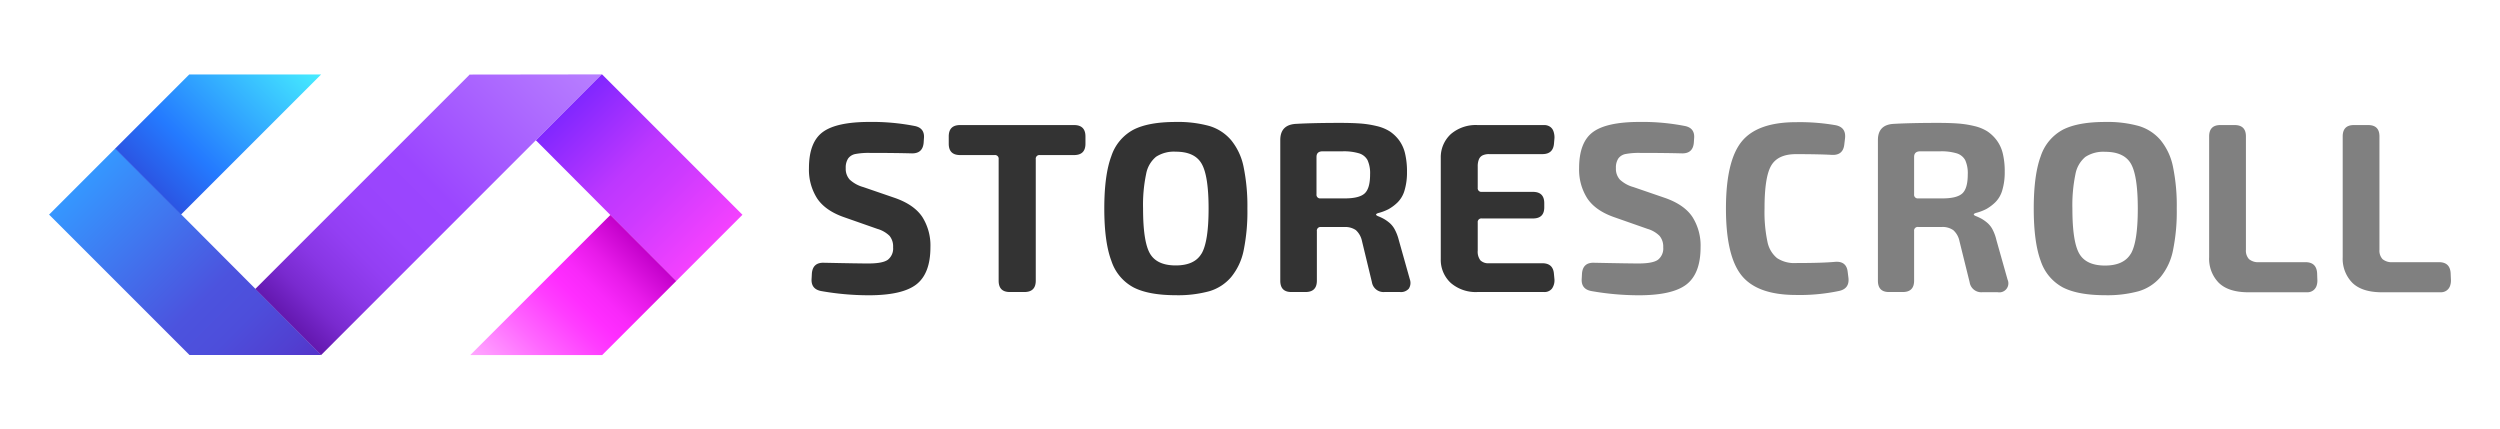
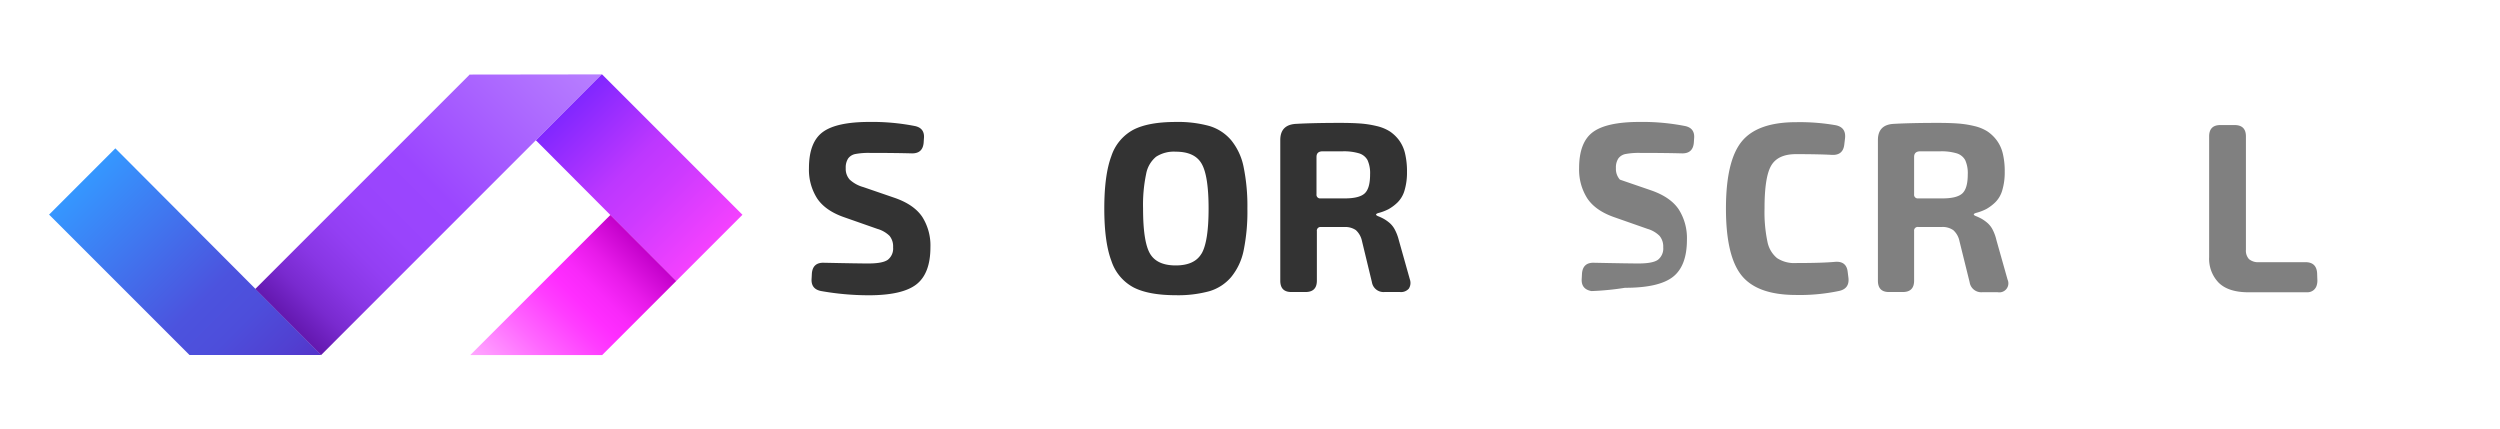
<svg xmlns="http://www.w3.org/2000/svg" viewBox="0 0 815 140">
  <defs>
    <style>.cls-1{fill:#333;}.cls-2{fill:gray;}.cls-3{fill:url(#Degradado_sin_nombre_928);}.cls-4{fill:url(#Degradado_sin_nombre_927);}.cls-5{fill:url(#Degradado_sin_nombre_926);}.cls-6{fill:url(#Degradado_sin_nombre_925);}.cls-7{fill:url(#Degradado_sin_nombre_924);}</style>
    <linearGradient id="Degradado_sin_nombre_928" x1="26.8" y1="3961.21" x2="94.06" y2="3893.95" gradientTransform="matrix(1, 0, 0, -1, 0, 4020.37)" gradientUnits="userSpaceOnUse">
      <stop offset="0" stop-color="#3597ff" />
      <stop offset="0.58" stop-color="#4c53de" />
      <stop offset="0.73" stop-color="#4d4edb" />
      <stop offset="0.9" stop-color="#5140d1" />
      <stop offset="1" stop-color="#5434ca" />
    </linearGradient>
    <linearGradient id="Degradado_sin_nombre_927" x1="48.25" y1="3961.15" x2="93.94" y2="4006.85" gradientTransform="matrix(1, 0, 0, -1, 0, 4020.37)" gradientUnits="userSpaceOnUse">
      <stop offset="0" stop-color="#2b55e3" />
      <stop offset="0.27" stop-color="#247aff" />
      <stop offset="1" stop-color="#46edff" />
    </linearGradient>
    <linearGradient id="Degradado_sin_nombre_926" x1="93.94" y1="104.98" x2="185.41" y2="13.51" gradientUnits="userSpaceOnUse">
      <stop offset="0" stop-color="#6418b0" />
      <stop offset="0.01" stop-color="#661ab3" />
      <stop offset="0.08" stop-color="#792acf" />
      <stop offset="0.16" stop-color="#8836e4" />
      <stop offset="0.25" stop-color="#933ff3" />
      <stop offset="0.35" stop-color="#9944fc" />
      <stop offset="0.5" stop-color="#9b46ff" />
      <stop offset="1" stop-color="#b880ff" />
    </linearGradient>
    <linearGradient id="Degradado_sin_nombre_925" x1="185.42" y1="35" x2="231.24" y2="80.82" gradientUnits="userSpaceOnUse">
      <stop offset="0" stop-color="#8127ff" />
      <stop offset="0.43" stop-color="#bd37ff" />
      <stop offset="0.63" stop-color="#cd3aff" />
      <stop offset="1" stop-color="#f441ff" />
    </linearGradient>
    <linearGradient id="Degradado_sin_nombre_924" x1="-7260.56" y1="126.44" x2="-7306.25" y2="80.74" gradientTransform="matrix(-1, 0, 0, 1, -7096.52, 0.08)" gradientUnits="userSpaceOnUse">
      <stop offset="0" stop-color="#ffa9ff" />
      <stop offset="0.28" stop-color="#ff67ff" />
      <stop offset="0.48" stop-color="#ff3dff" />
      <stop offset="0.58" stop-color="#ff2dff" />
      <stop offset="0.68" stop-color="#f928fa" />
      <stop offset="0.81" stop-color="#e81bea" />
      <stop offset="0.96" stop-color="#cb06d1" />
      <stop offset="1" stop-color="#c300ca" />
    </linearGradient>
  </defs>
  <g id="Слой_2" data-name="Слой 2">
    <path class="cls-1" d="M267.74,94.89c-2.31-.42-3.36-1.82-3.15-4.18l.08-1.58q.31-3.63,4-3.47,11.52.24,14.43.23c3.11,0,5.22-.4,6.35-1.22a4.66,4.66,0,0,0,1.7-4.06A5.42,5.42,0,0,0,290,76.9,9.34,9.34,0,0,0,286,74.61l-11-3.86q-6-2.13-8.64-6.11a17.41,17.41,0,0,1-2.64-9.83q0-8.43,4.49-11.75t15.31-3.31a72,72,0,0,1,14.75,1.34c2.21.47,3.18,1.87,2.92,4.18l-.08,1.26c-.21,2.37-1.5,3.52-3.87,3.47q-5.67-.15-13.64-.15a23.23,23.23,0,0,0-4.7.35,3.79,3.79,0,0,0-2.4,1.46,5.35,5.35,0,0,0-.79,3.15,5.23,5.23,0,0,0,1.3,3.75A10.76,10.76,0,0,0,281.47,61l10.33,3.55c4.16,1.47,7.11,3.53,8.88,6.19a17.4,17.4,0,0,1,2.64,9.82q0,8.59-4.58,12.15t-15.62,3.55A89.33,89.33,0,0,1,267.74,94.89Z" />
-     <path class="cls-1" d="M325.56,91.49V51.9a1.19,1.19,0,0,0-1.34-1.35H313c-2.48,0-3.71-1.23-3.71-3.7V44.48c0-2.47,1.23-3.71,3.71-3.71h37.15q3.7,0,3.71,3.71v2.37q0,3.7-3.71,3.7H339a1.19,1.19,0,0,0-1.34,1.35V91.49c0,2.48-1.24,3.71-3.71,3.71h-4.73C326.77,95.2,325.56,94,325.56,91.49Z" />
    <path class="cls-1" d="M369.54,93.7a15.11,15.11,0,0,1-7.22-8.63Q360,78.95,360,68t2.29-17.08a15.1,15.1,0,0,1,7.22-8.64q4.92-2.52,13.76-2.52a38.4,38.4,0,0,1,10.93,1.3,14.93,14.93,0,0,1,7.13,4.61,19.92,19.92,0,0,1,4.07,8.68A63.44,63.44,0,0,1,406.65,68a63.27,63.27,0,0,1-1.22,13.64,19.87,19.87,0,0,1-4.07,8.68,14.87,14.87,0,0,1-7.13,4.62,38.77,38.77,0,0,1-10.93,1.3Q374.47,96.23,369.54,93.7Zm22.16-11Q394,78.79,394,68T391.7,53.32q-2.25-3.87-8.4-3.87a10.66,10.66,0,0,0-6.43,1.66,9.47,9.47,0,0,0-3.23,5.6,49.1,49.1,0,0,0-1,11.28q0,10.8,2.25,14.67t8.4,3.87Q389.45,86.53,391.7,82.66Z" />
    <path class="cls-1" d="M417.37,91.49V45.66q0-5,5.13-5.28,5.69-.32,14.44-.32,3.78,0,6.5.2a32.51,32.51,0,0,1,5.33.83,13.86,13.86,0,0,1,4.34,1.77,12.35,12.35,0,0,1,3,2.88,11.75,11.75,0,0,1,1.94,4.3,25.17,25.17,0,0,1,.63,6,20.37,20.37,0,0,1-.79,6,9,9,0,0,1-2.29,3.95,14.28,14.28,0,0,1-2.88,2.17,15.92,15.92,0,0,1-3.43,1.3c-.89.31-.92.63-.08,1a16.07,16.07,0,0,1,2,.94,12.88,12.88,0,0,1,1.82,1.3,7.44,7.44,0,0,1,1.73,2.25A14.85,14.85,0,0,1,456,78.24l3.62,12.86a3.43,3.43,0,0,1-.35,3,3.39,3.39,0,0,1-2.88,1.1h-5.05a3.83,3.83,0,0,1-4.1-3.23L444,78.56a6.62,6.62,0,0,0-2-3.55,6.1,6.1,0,0,0-3.79-1h-7.57a1.18,1.18,0,0,0-1.34,1.34V91.49c0,2.48-1.24,3.71-3.71,3.71H421C418.58,95.2,417.37,94,417.37,91.49Zm21-26.81q4.72,0,6.5-1.62t1.78-6.19a10.32,10.32,0,0,0-.83-4.66A4.71,4.71,0,0,0,443.09,50a17.29,17.29,0,0,0-5.44-.67l-3.24,0c-1.42,0-2.5,0-3.23,0-1.32,0-2,.61-2,1.82V63.33a1.19,1.19,0,0,0,1.34,1.35Z" />
-     <path class="cls-1" d="M473,92.28a10.23,10.23,0,0,1-3.31-7.81v-33A10.26,10.26,0,0,1,473,43.69a12.5,12.5,0,0,1,8.68-2.92h21.69a3.36,3.36,0,0,1,1.9.52,2.9,2.9,0,0,1,1.14,1.46,6.16,6.16,0,0,1,.35,2.2l-.15,1.74q-.24,3.56-3.79,3.55H485.45a4.87,4.87,0,0,0-2.09.39,2.51,2.51,0,0,0-1.23,1.31,5.91,5.91,0,0,0-.39,2.32V61.2a1.19,1.19,0,0,0,1.34,1.35h16.64c2.48,0,3.71,1.23,3.71,3.7v1.34c0,2.42-1.23,3.63-3.71,3.63H483.08a1.18,1.18,0,0,0-1.34,1.34v9.15a4.61,4.61,0,0,0,.87,3.16,3.68,3.68,0,0,0,2.84.95H502.8q3.56,0,3.79,3.55l.15,1.57a4.72,4.72,0,0,1-.78,3.12,3.08,3.08,0,0,1-2.61,1.14H481.66A12.46,12.46,0,0,1,473,92.28Z" />
-     <path class="cls-2" d="M518.81,94.89c-2.32-.42-3.37-1.82-3.16-4.18l.08-1.58q.32-3.63,4-3.47c7.67.16,12.49.23,14.43.23,3.1,0,5.22-.4,6.35-1.22a4.66,4.66,0,0,0,1.7-4.06,5.42,5.42,0,0,0-1.19-3.71,9.23,9.23,0,0,0-3.94-2.29l-11-3.86q-6-2.13-8.64-6.11a17.42,17.42,0,0,1-2.65-9.83q0-8.43,4.5-11.75t15.31-3.31a72,72,0,0,1,14.75,1.34c2.2.47,3.18,1.87,2.92,4.18l-.08,1.26c-.21,2.37-1.5,3.52-3.87,3.47-3.79-.1-8.33-.15-13.65-.15a23.19,23.19,0,0,0-4.69.35,3.79,3.79,0,0,0-2.4,1.46,5.35,5.35,0,0,0-.79,3.15,5.23,5.23,0,0,0,1.3,3.75A10.62,10.62,0,0,0,532.54,61l10.33,3.55q6.23,2.2,8.87,6.19a17.41,17.41,0,0,1,2.65,9.82q0,8.59-4.58,12.15t-15.62,3.55A89.33,89.33,0,0,1,518.81,94.89Z" />
+     <path class="cls-2" d="M518.81,94.89c-2.32-.42-3.37-1.82-3.16-4.18l.08-1.58q.32-3.63,4-3.47c7.67.16,12.49.23,14.43.23,3.1,0,5.22-.4,6.35-1.22a4.66,4.66,0,0,0,1.7-4.06,5.42,5.42,0,0,0-1.19-3.71,9.23,9.23,0,0,0-3.94-2.29l-11-3.86q-6-2.13-8.64-6.11a17.42,17.42,0,0,1-2.65-9.83q0-8.43,4.5-11.75t15.31-3.31a72,72,0,0,1,14.75,1.34c2.2.47,3.18,1.87,2.92,4.18l-.08,1.26c-.21,2.37-1.5,3.52-3.87,3.47-3.79-.1-8.33-.15-13.65-.15a23.19,23.19,0,0,0-4.69.35,3.79,3.79,0,0,0-2.4,1.46,5.35,5.35,0,0,0-.79,3.15,5.23,5.23,0,0,0,1.3,3.75l10.33,3.55q6.23,2.2,8.87,6.19a17.41,17.41,0,0,1,2.65,9.82q0,8.59-4.58,12.15t-15.62,3.55A89.33,89.33,0,0,1,518.81,94.89Z" />
    <path class="cls-2" d="M567.79,89.84q-5.13-6.32-5.13-21.85t5.13-21.85q5.13-6.31,17.75-6.31a68.08,68.08,0,0,1,12.94,1q3.39.72,3,4.26l-.24,2q-.39,3.56-4,3.4-4.34-.24-11.75-.24-5.91,0-8.09,3.75t-2.16,14a46.81,46.81,0,0,0,.94,10.77,9.23,9.23,0,0,0,3.12,5.36,10.19,10.19,0,0,0,6.19,1.62q8.69,0,12.86-.4c2.42-.16,3.76,1,4,3.31l.24,1.9q.39,3.47-2.92,4.26a62,62,0,0,1-14.2,1.34Q572.92,96.15,567.79,89.84Z" />
    <path class="cls-2" d="M612.2,91.49V45.66q0-5,5.13-5.28c3.78-.21,8.6-.32,14.43-.32q3.79,0,6.51.2a32.51,32.51,0,0,1,5.33.83,13.7,13.7,0,0,1,4.33,1.77,12.39,12.39,0,0,1,3,2.88A11.74,11.74,0,0,1,652.9,50a24.63,24.63,0,0,1,.64,6,20.37,20.37,0,0,1-.79,6,9,9,0,0,1-2.29,3.95,14.28,14.28,0,0,1-2.88,2.17,16.12,16.12,0,0,1-3.43,1.3c-.9.31-.92.63-.08,1a16.07,16.07,0,0,1,2,.94,12.84,12.84,0,0,1,1.81,1.3,7.31,7.31,0,0,1,1.74,2.25,14.4,14.4,0,0,1,1.22,3.39l3.63,12.86a2.94,2.94,0,0,1-3.23,4.1h-5A3.83,3.83,0,0,1,642.1,92l-3.32-13.41a6.5,6.5,0,0,0-2-3.55A6.05,6.05,0,0,0,633,74h-7.58A1.19,1.19,0,0,0,624,75.32V91.49c0,2.48-1.23,3.71-3.7,3.71h-4.5C613.41,95.2,612.2,94,612.2,91.49Zm21-26.81q4.74,0,6.51-1.62c1.18-1.08,1.78-3.14,1.78-6.19a10.32,10.32,0,0,0-.83-4.66A4.71,4.71,0,0,0,637.92,50a17.36,17.36,0,0,0-5.45-.67l-3.23,0c-1.42,0-2.5,0-3.24,0-1.31,0-2,.61-2,1.82V63.33a1.19,1.19,0,0,0,1.34,1.35Z" />
-     <path class="cls-2" d="M672.5,93.7a15.18,15.18,0,0,1-7.22-8.63Q663,78.95,663,68t2.28-17.08a15.17,15.17,0,0,1,7.22-8.64q4.93-2.52,13.77-2.52a38.28,38.28,0,0,1,10.92,1.3,14.91,14.91,0,0,1,7.14,4.61,19.8,19.8,0,0,1,4.06,8.68A62.73,62.73,0,0,1,709.62,68a62.57,62.57,0,0,1-1.23,13.64,19.75,19.75,0,0,1-4.06,8.68,14.86,14.86,0,0,1-7.14,4.62,38.64,38.64,0,0,1-10.92,1.3Q677.44,96.23,672.5,93.7Zm22.17-11q2.25-3.87,2.25-14.67t-2.25-14.67q-2.25-3.87-8.4-3.87a10.66,10.66,0,0,0-6.43,1.66,9.53,9.53,0,0,0-3.24,5.6,49.77,49.77,0,0,0-1,11.28q0,10.8,2.25,14.67c1.49,2.58,4.3,3.87,8.4,3.87S693.17,85.24,694.67,82.66Z" />
    <path class="cls-2" d="M723.26,92.13a11.22,11.22,0,0,1-3.08-8.29V44.48q0-3.7,3.63-3.71h4.66q3.71,0,3.7,3.71V81.4a4.09,4.09,0,0,0,1,3.07,4.6,4.6,0,0,0,3.27,1h15.15q3.55,0,3.79,3.55l.07,2a5.31,5.31,0,0,1-.27,2.21,3.14,3.14,0,0,1-1.15,1.5,3.17,3.17,0,0,1-1.89.55H732.65Q726.34,95.2,723.26,92.13Z" />
-     <path class="cls-2" d="M766.8,92.13a11.22,11.22,0,0,1-3.08-8.29V44.48q0-3.7,3.63-3.71H772q3.71,0,3.7,3.71V81.4a4.09,4.09,0,0,0,1,3.07,4.6,4.6,0,0,0,3.27,1h15.15q3.55,0,3.79,3.55l.08,2a5.31,5.31,0,0,1-.28,2.21,3.14,3.14,0,0,1-1.15,1.5,3.17,3.17,0,0,1-1.89.55H776.19Q769.88,95.2,766.8,92.13Z" />
    <polygon class="cls-3" points="61.77 115.73 16 69.96 37.6 48.36 104.76 115.73 61.77 115.73" />
-     <polygon class="cls-4" points="37.53 48.44 61.7 24.27 104.69 24.27 58.99 69.96 37.53 48.44" />
    <polygon class="cls-5" points="153.22 24.31 153.19 24.24 83.22 94.2 104.69 115.73 196.16 24.25 153.22 24.31" />
    <polygon class="cls-6" points="242.04 70.02 196.27 24.25 196.16 24.25 174.69 45.73 220.44 91.62 242.04 70.02" />
    <polygon class="cls-7" points="220.45 91.6 196.29 115.76 153.29 115.76 198.99 70.07 220.45 91.6" />
  </g>
</svg>